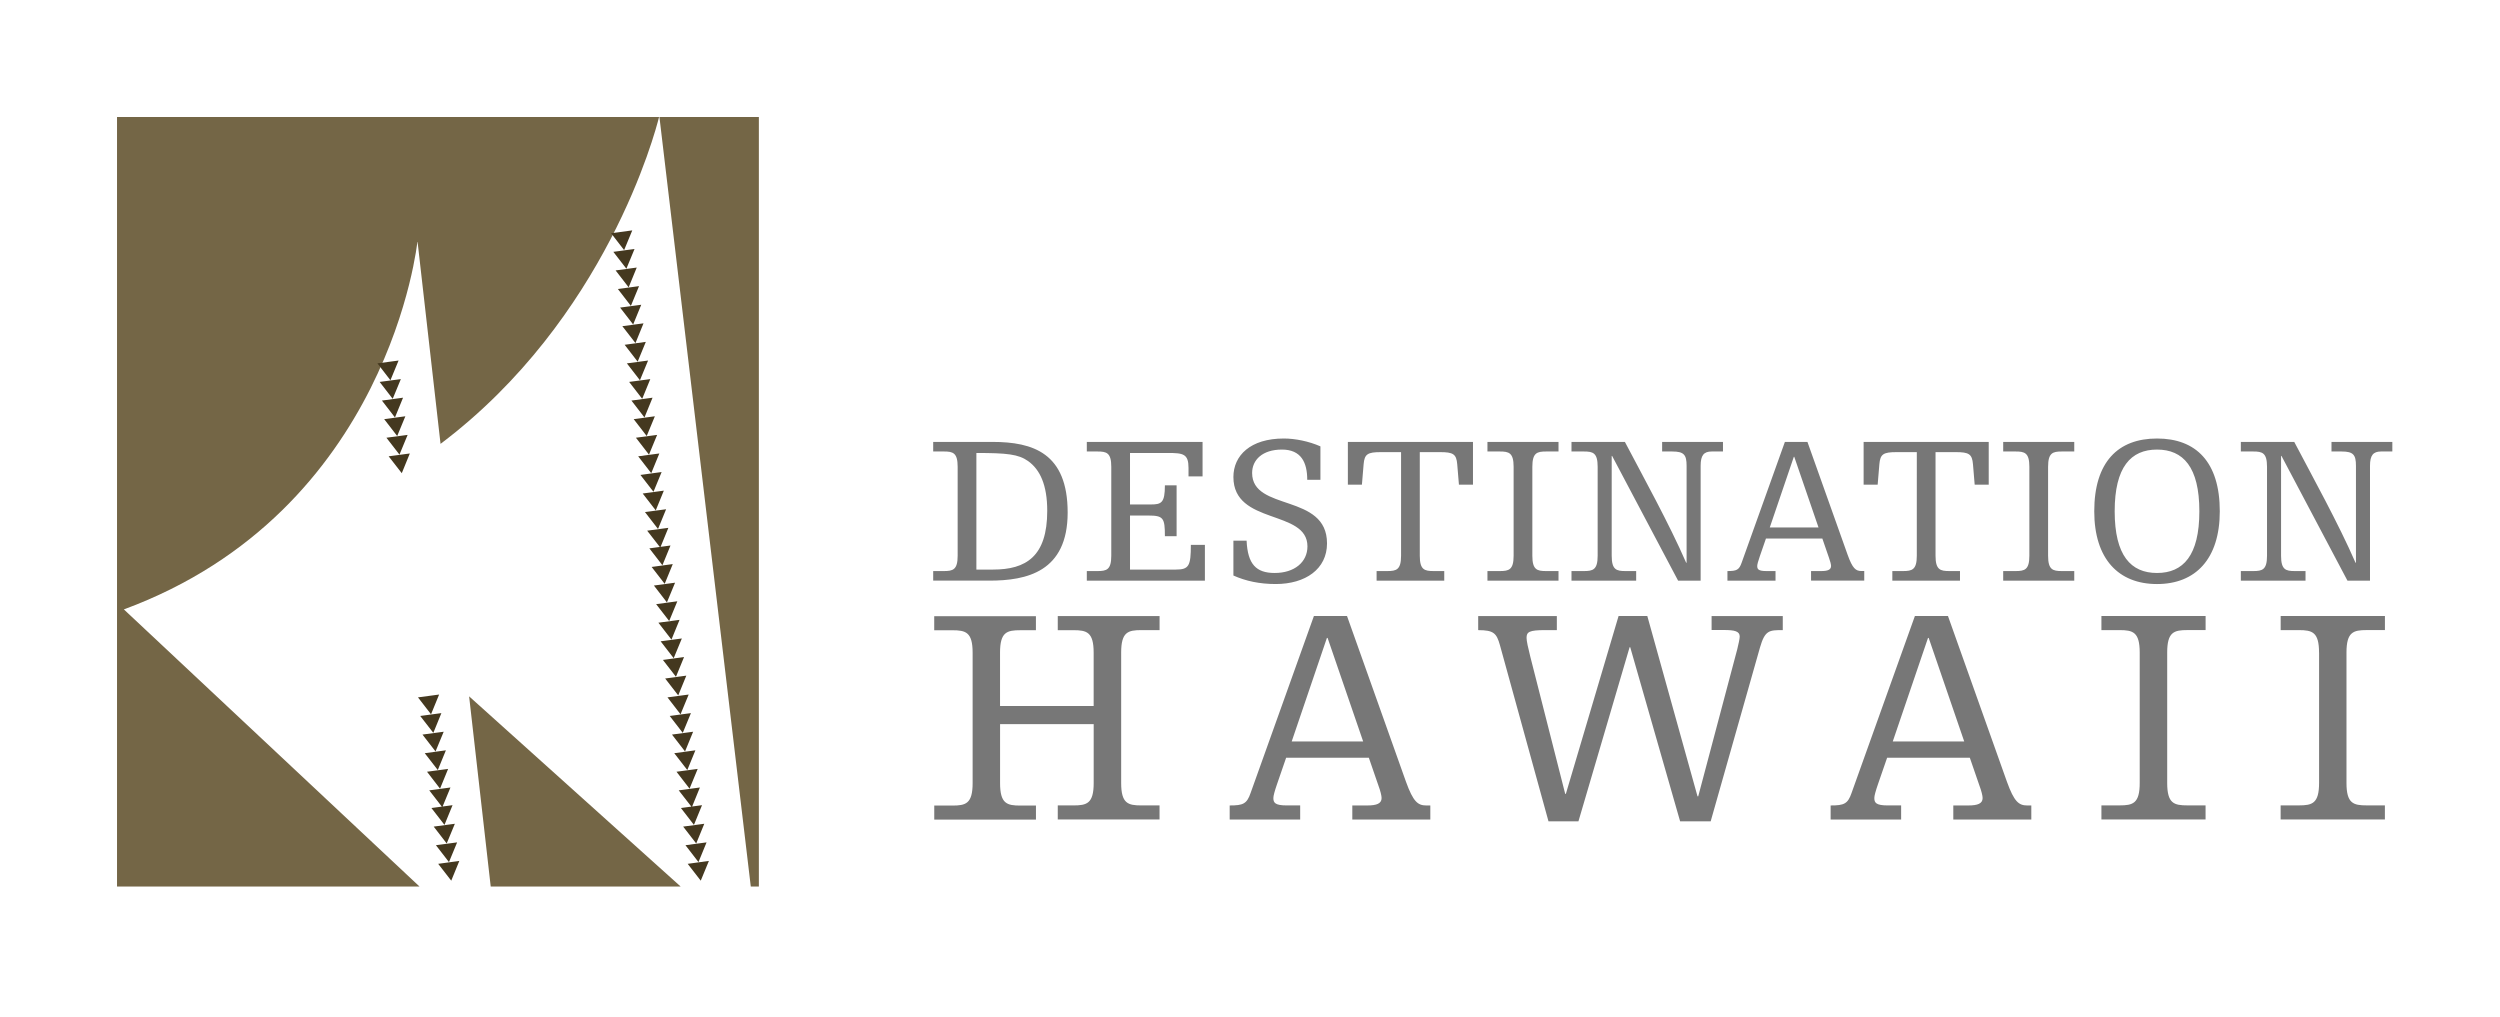
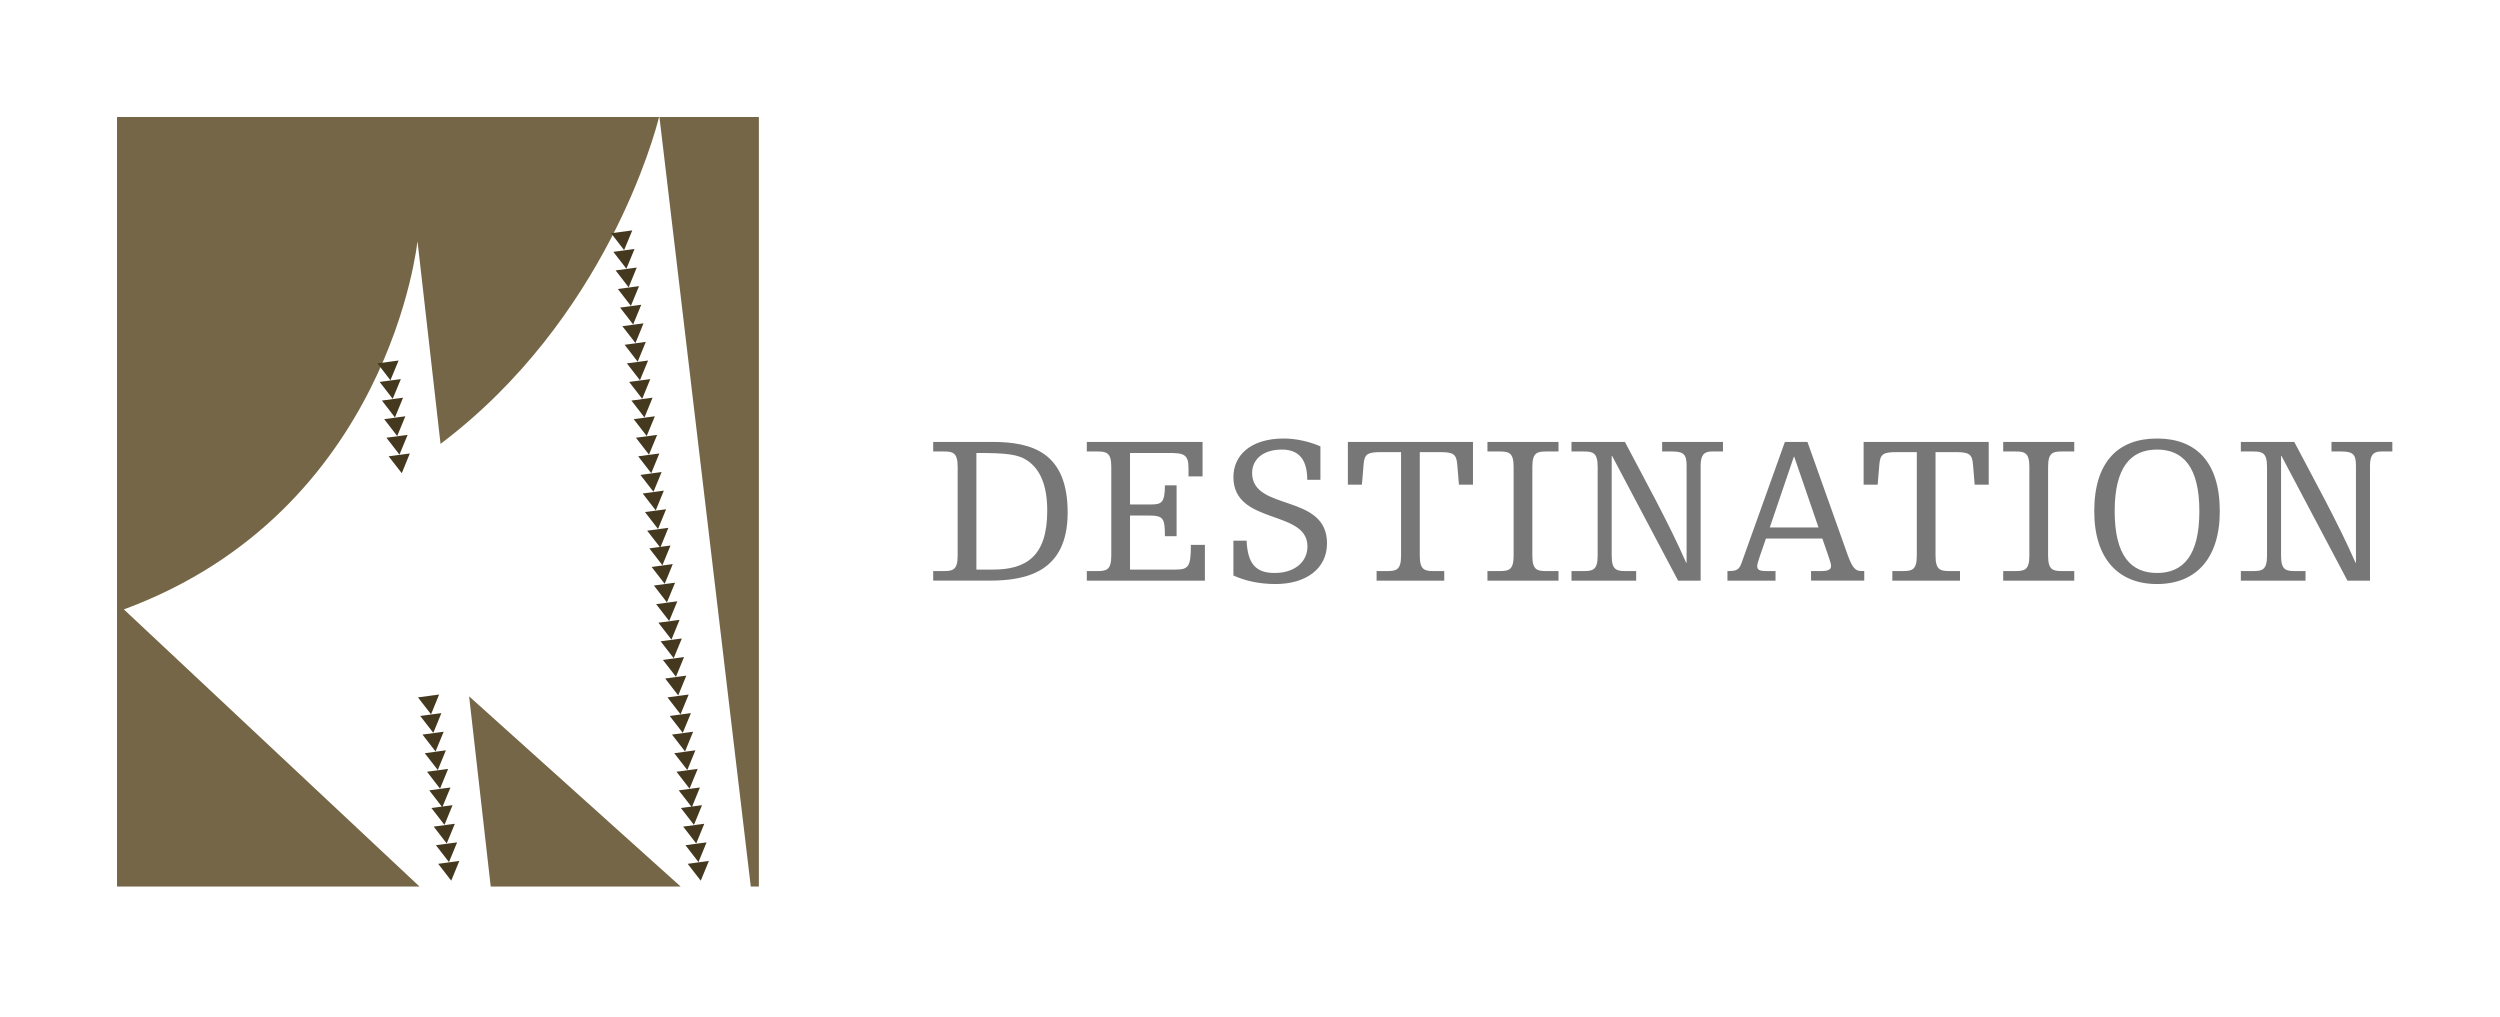
<svg xmlns="http://www.w3.org/2000/svg" width="705" height="286.861">
  <g fill="#746646" fill-rule="evenodd" clip-rule="evenodd">
-     <path d="M138.38 250h53.56l-59.65-53.63zM211.72 250H214V33h-28.04zM34.93 171.85c75.1-27.74 82.8-103.88 82.8-103.88l6.5 57.2c46.7-35.2 60.56-87.88 61.62-92.17H33v217h85.3l-83.37-78.15z" />
+     <path d="M138.38 250h53.56l-59.65-53.63zM211.72 250H214V33h-28.04zM34.93 171.85c75.1-27.74 82.8-103.88 82.8-103.88l6.5 57.2c46.7-35.2 60.56-87.88 61.62-92.17H33v217h85.3l-83.37-78.15" />
  </g>
  <path fill="#44381F" d="M172.33 65.77l3.67 4.76 2.3-5.56zM172.96 71.02l3.68 4.76 2.3-5.57zM173.6 76.26l3.68 4.76 2.28-5.57zM174.24 81.5l3.67 4.76 2.3-5.57zM174.87 86.74l3.68 4.76 2.28-5.56zM175.5 91.98l3.7 4.77 2.27-5.57zM176.15 97.23l3.67 4.76 2.3-5.58zM176.78 102.47l3.68 4.76 2.3-5.56zM177.42 107.7l3.68 4.77 2.28-5.56zM178.06 112.96l3.68 4.76 2.28-5.57zM178.7 118.2l3.67 4.76 2.3-5.57zM179.33 123.44l3.68 4.76 2.3-5.56zM179.97 128.68l3.68 4.76 2.28-5.56zM180.6 133.93l3.68 4.76 2.3-5.58zM181.24 139.17l3.68 4.76 2.28-5.57zM181.88 144.4l3.68 4.77 2.28-5.56zM182.5 149.65l3.7 4.77 2.28-5.57zM183.12 154.64l3.68 4.76 2.28-5.57zM183.76 159.88l3.68 4.76 2.28-5.57zM184.4 165.12l3.67 4.76 2.3-5.56zM185.03 170.37l3.68 4.75 2.3-5.56zM185.67 175.6l3.68 4.77 2.28-5.57zM186.3 180.85l3.68 4.76 2.3-5.56zM186.94 186.1l3.68 4.75 2.28-5.56zM187.58 191.34l3.68 4.76 2.28-5.57zM188.23 196.66l3.68 4.77 2.3-5.57zM188.86 201.9l3.68 4.77 2.3-5.57zM189.5 207.15l3.68 4.76 2.28-5.56zM190.14 212.4l3.68 4.75 2.28-5.56zM190.77 217.63l3.68 4.77 2.3-5.57zM191.4 222.88l3.7 4.76 2.27-5.57zM192.02 227.86l3.67 4.76 2.28-5.56zM192.65 233.1l3.68 4.76 2.28-5.56zM193.3 238.35l3.67 4.76 2.28-5.56zM193.93 243.6l3.68 4.75 2.3-5.57zM106.43 102.47l3.67 4.76 2.3-5.56zM107.06 107.7l3.68 4.77 2.3-5.56zM107.7 112.96l3.68 4.76 2.28-5.57zM108.34 118.2l3.67 4.76 2.3-5.57zM108.97 123.44l3.68 4.76 2.3-5.56zM109.6 128.68l3.7 4.76 2.27-5.56zM117.87 196.66l3.68 4.77 2.28-5.57zM118.5 201.9l3.7 4.77 2.27-5.57zM119.14 207.15l3.68 4.76 2.3-5.56zM119.78 212.4l3.68 4.75 2.28-5.56zM120.42 217.63l3.67 4.77 2.28-5.57zM121.05 222.88l3.68 4.76 2.3-5.57zM121.66 227.86l3.68 4.76 2.28-5.56zM122.3 233.1l3.67 4.76 2.3-5.56zM122.93 238.35l3.68 4.76 2.3-5.56zM123.57 243.6l3.68 4.75 2.28-5.57z" />
  <g fill="#777">
    <path d="M263.16 161.04h3c2.58 0 3.9-.36 3.9-4.32v-25.08c0-3.96-1.32-4.32-3.9-4.32h-3v-2.7h16.68c11.52 0 21.24 3.18 21.24 19.92s-11.58 19.2-22.08 19.2h-15.84v-2.7zm12.18-.42h4.68c9.3 0 15.3-3.66 15.3-16.56 0-7.32-2.04-11.64-5.4-14.04-2.7-1.92-5.94-2.28-14.58-2.28v32.88zM335.16 131.94c0-3.96-1.5-4.2-5.82-4.2h-10.68v14.52h5.88c3 0 3.96-.48 3.96-5.4h3.3v14.34h-3.3c0-5.16-.42-5.82-4.74-5.82h-5.1v15.24h12.9c3.72 0 4.26-1.02 4.26-6.96h3.96v10.08h-33.3v-2.7h3c2.58 0 3.9-.36 3.9-4.32v-25.08c0-3.96-1.32-4.32-3.9-4.32h-3v-2.7h32.64v9.72h-3.96v-2.4zM347.82 152.46h3.72c.3 6.66 2.7 9.12 7.92 9.12 5.58 0 9.24-3.06 9.24-7.5 0-10.5-20.88-5.94-20.88-19.56 0-6.06 4.8-10.86 14.22-10.86 3.18 0 7.08.78 10.32 2.22v9.42h-3.72c0-4.92-1.74-8.52-7.14-8.52-5.52 0-8.4 2.94-8.4 6.6 0 10.92 21.12 5.64 21.12 19.86 0 7.26-6.12 11.46-14.46 11.46-4.56 0-8.46-.84-11.94-2.4v-9.84zM380.1 124.62h35.28v12.06h-3.96l-.48-5.76c-.24-2.88-1.14-3.42-4.86-3.42h-5.7v29.22c0 3.96 1.32 4.32 3.9 4.32h3v2.7H388.2v-2.7h3c2.58 0 3.9-.36 3.9-4.32V127.5h-5.7c-3.72 0-4.62.54-4.86 3.42l-.48 5.76h-3.96v-12.06zM426.84 131.64c0-3.96-1.32-4.32-3.9-4.32h-3.48v-2.7h20.04v2.7h-3.48c-2.58 0-3.9.36-3.9 4.32v25.08c0 3.96 1.32 4.32 3.9 4.32h3.48v2.7h-20.04v-2.7h3.48c2.58 0 3.9-.36 3.9-4.32v-25.08zM468.72 124.62h17.16v2.7h-3.18c-2.22 0-3.12 1.08-3.12 4.02v32.4h-6.36l-18.6-35.16h-.12v28.14c0 3.96 1.32 4.32 3.9 4.32h3v2.7h-18.24v-2.7h3.48c2.58 0 3.9-.36 3.9-4.32v-25.08c0-3.96-1.32-4.32-3.9-4.32h-3.48v-2.7h15.06c5.1 9.72 12.54 23.16 17.28 34.08h.12v-27.36c0-3.06-.72-4.02-4.02-4.02h-2.88v-2.7zM510.72 161.04h2.88c1.8 0 2.76-.36 2.76-1.44 0-.42-.24-1.38-.6-2.34l-1.86-5.4H498l-1.74 5.04c-.48 1.38-.72 2.28-.72 2.7 0 .9.3 1.44 2.58 1.44h2.58v2.7h-13.56v-2.7c2.58 0 3.3-.3 4.02-2.4l12.18-34.02h6.36l11.34 31.85c1.38 3.84 2.28 4.56 3.9 4.56h.78v2.7h-15v-2.7zm-4.74-32.22h-.12l-6.78 19.92h13.74l-6.84-19.92zM525.54 124.62h35.28v12.06h-3.96l-.48-5.76c-.24-2.88-1.14-3.42-4.86-3.42h-5.7v29.22c0 3.96 1.32 4.32 3.9 4.32h3v2.7h-19.08v-2.7h3c2.58 0 3.9-.36 3.9-4.32V127.5h-5.7c-3.72 0-4.62.54-4.86 3.42l-.48 5.76h-3.96v-12.06zM572.28 131.64c0-3.96-1.32-4.32-3.9-4.32h-3.48v-2.7h20.04v2.7h-3.48c-2.58 0-3.9.36-3.9 4.32v25.08c0 3.96 1.32 4.32 3.9 4.32h3.48v2.7H564.9v-2.7h3.48c2.58 0 3.9-.36 3.9-4.32v-25.08zM608.28 123.66c10.98 0 17.7 6.6 17.7 20.52 0 13.44-6.84 20.52-17.7 20.52s-17.7-7.08-17.7-20.52c0-13.92 6.72-20.52 17.7-20.52zm0 37.92c7.38 0 11.94-4.92 11.94-17.4s-4.56-17.4-11.94-17.4-11.94 4.92-11.94 17.4 4.56 17.4 11.94 17.4zM657.48 124.62h17.16v2.7h-3.18c-2.22 0-3.12 1.08-3.12 4.02v32.4h-6.36l-18.6-35.16h-.12v28.14c0 3.96 1.32 4.32 3.9 4.32h3v2.7h-18.24v-2.7h3.48c2.58 0 3.9-.36 3.9-4.32v-25.08c0-3.96-1.32-4.32-3.9-4.32h-3.48v-2.7h15.06c5.1 9.72 12.54 23.16 17.28 34.08h.12v-27.36c0-3.06-.72-4.02-4.02-4.02h-2.88v-2.7z" />
  </g>
  <g fill="#777">
-     <path d="M298.3 173.73H327v3.96h-5.1c-3.8 0-5.73.52-5.73 6.32v36.8c0 5.8 1.94 6.32 5.72 6.32h5.1v3.96h-28.7v-3.96h4.4c3.8 0 5.73-.52 5.73-6.33V204.2h-26.4v16.63c0 5.82 1.94 6.34 5.72 6.34h4.4v3.96h-28.68v-3.96h5.1c3.78 0 5.72-.52 5.72-6.33v-36.78c0-5.8-1.95-6.33-5.73-6.33h-5.1v-3.97h28.68v3.96h-4.4c-3.78 0-5.72.52-5.72 6.32v15.05h26.4v-15.05c0-5.8-1.94-6.33-5.72-6.33h-4.4v-3.97zM381.34 227.14h4.22c2.64 0 4.05-.52 4.05-2.1 0-.62-.34-2.03-.87-3.44l-2.73-7.92h-23.32l-2.55 7.4c-.7 2.02-1.05 3.34-1.05 3.95 0 1.32.44 2.1 3.78 2.1h3.78v3.97h-19.88v-3.96c3.78 0 4.84-.44 5.9-3.52l17.85-49.9h9.34l16.63 46.74c2.03 5.63 3.35 6.68 5.72 6.68h1.14v3.96h-22v-3.96zm-6.95-47.25h-.2l-9.93 29.2h20.15l-10.03-29.2zM482.67 173.73h20.07v3.96c-3.8 0-5.02 0-6.43 4.92l-13.9 49h-8.62l-14.07-49.1h-.17l-14.43 49.1h-8.45L423 182c-.96-3.43-1.75-4.3-6.15-4.3v-3.97h22.18v3.96h-3.26c-4.58 0-5.28.52-5.28 2.2 0 .87.43 2.8 1.05 5.27l9.85 38.72h.18l14.87-50.17h8.1l14.16 50.86h.2l11-41.46c.34-1.4.7-3 .7-3.6 0-1.5-1.42-1.85-4.5-1.85h-3.43v-3.97zM550.83 227.14h4.22c2.65 0 4.05-.52 4.05-2.1 0-.62-.35-2.03-.88-3.44l-2.73-7.92h-23.32l-2.56 7.4c-.7 2.02-1.05 3.34-1.05 3.95 0 1.32.44 2.1 3.78 2.1h3.78v3.97h-19.88v-3.96c3.78 0 4.84-.44 5.9-3.52l17.86-49.9h9.33l16.63 46.74c2.03 5.63 3.35 6.68 5.72 6.68h1.15v3.96h-22v-3.96zm-6.95-47.25h-.18l-9.94 29.2h20.15l-10.02-29.2zM603.4 184.02c0-5.8-1.93-6.33-5.7-6.33h-5.1v-3.97h29.38v3.96h-5.1c-3.8 0-5.73.52-5.73 6.32v36.8c0 5.8 1.94 6.32 5.72 6.32h5.1v3.96H592.6v-3.96h5.1c3.77 0 5.7-.52 5.7-6.33v-36.78zM653.97 184.02c0-5.8-1.94-6.33-5.72-6.33h-5.1v-3.97h29.4v3.96h-5.12c-3.78 0-5.72.52-5.72 6.32v36.8c0 5.8 1.95 6.32 5.73 6.32h5.1v3.96h-29.4v-3.96h5.12c3.78 0 5.72-.52 5.72-6.33v-36.78z" />
-   </g>
+     </g>
</svg>